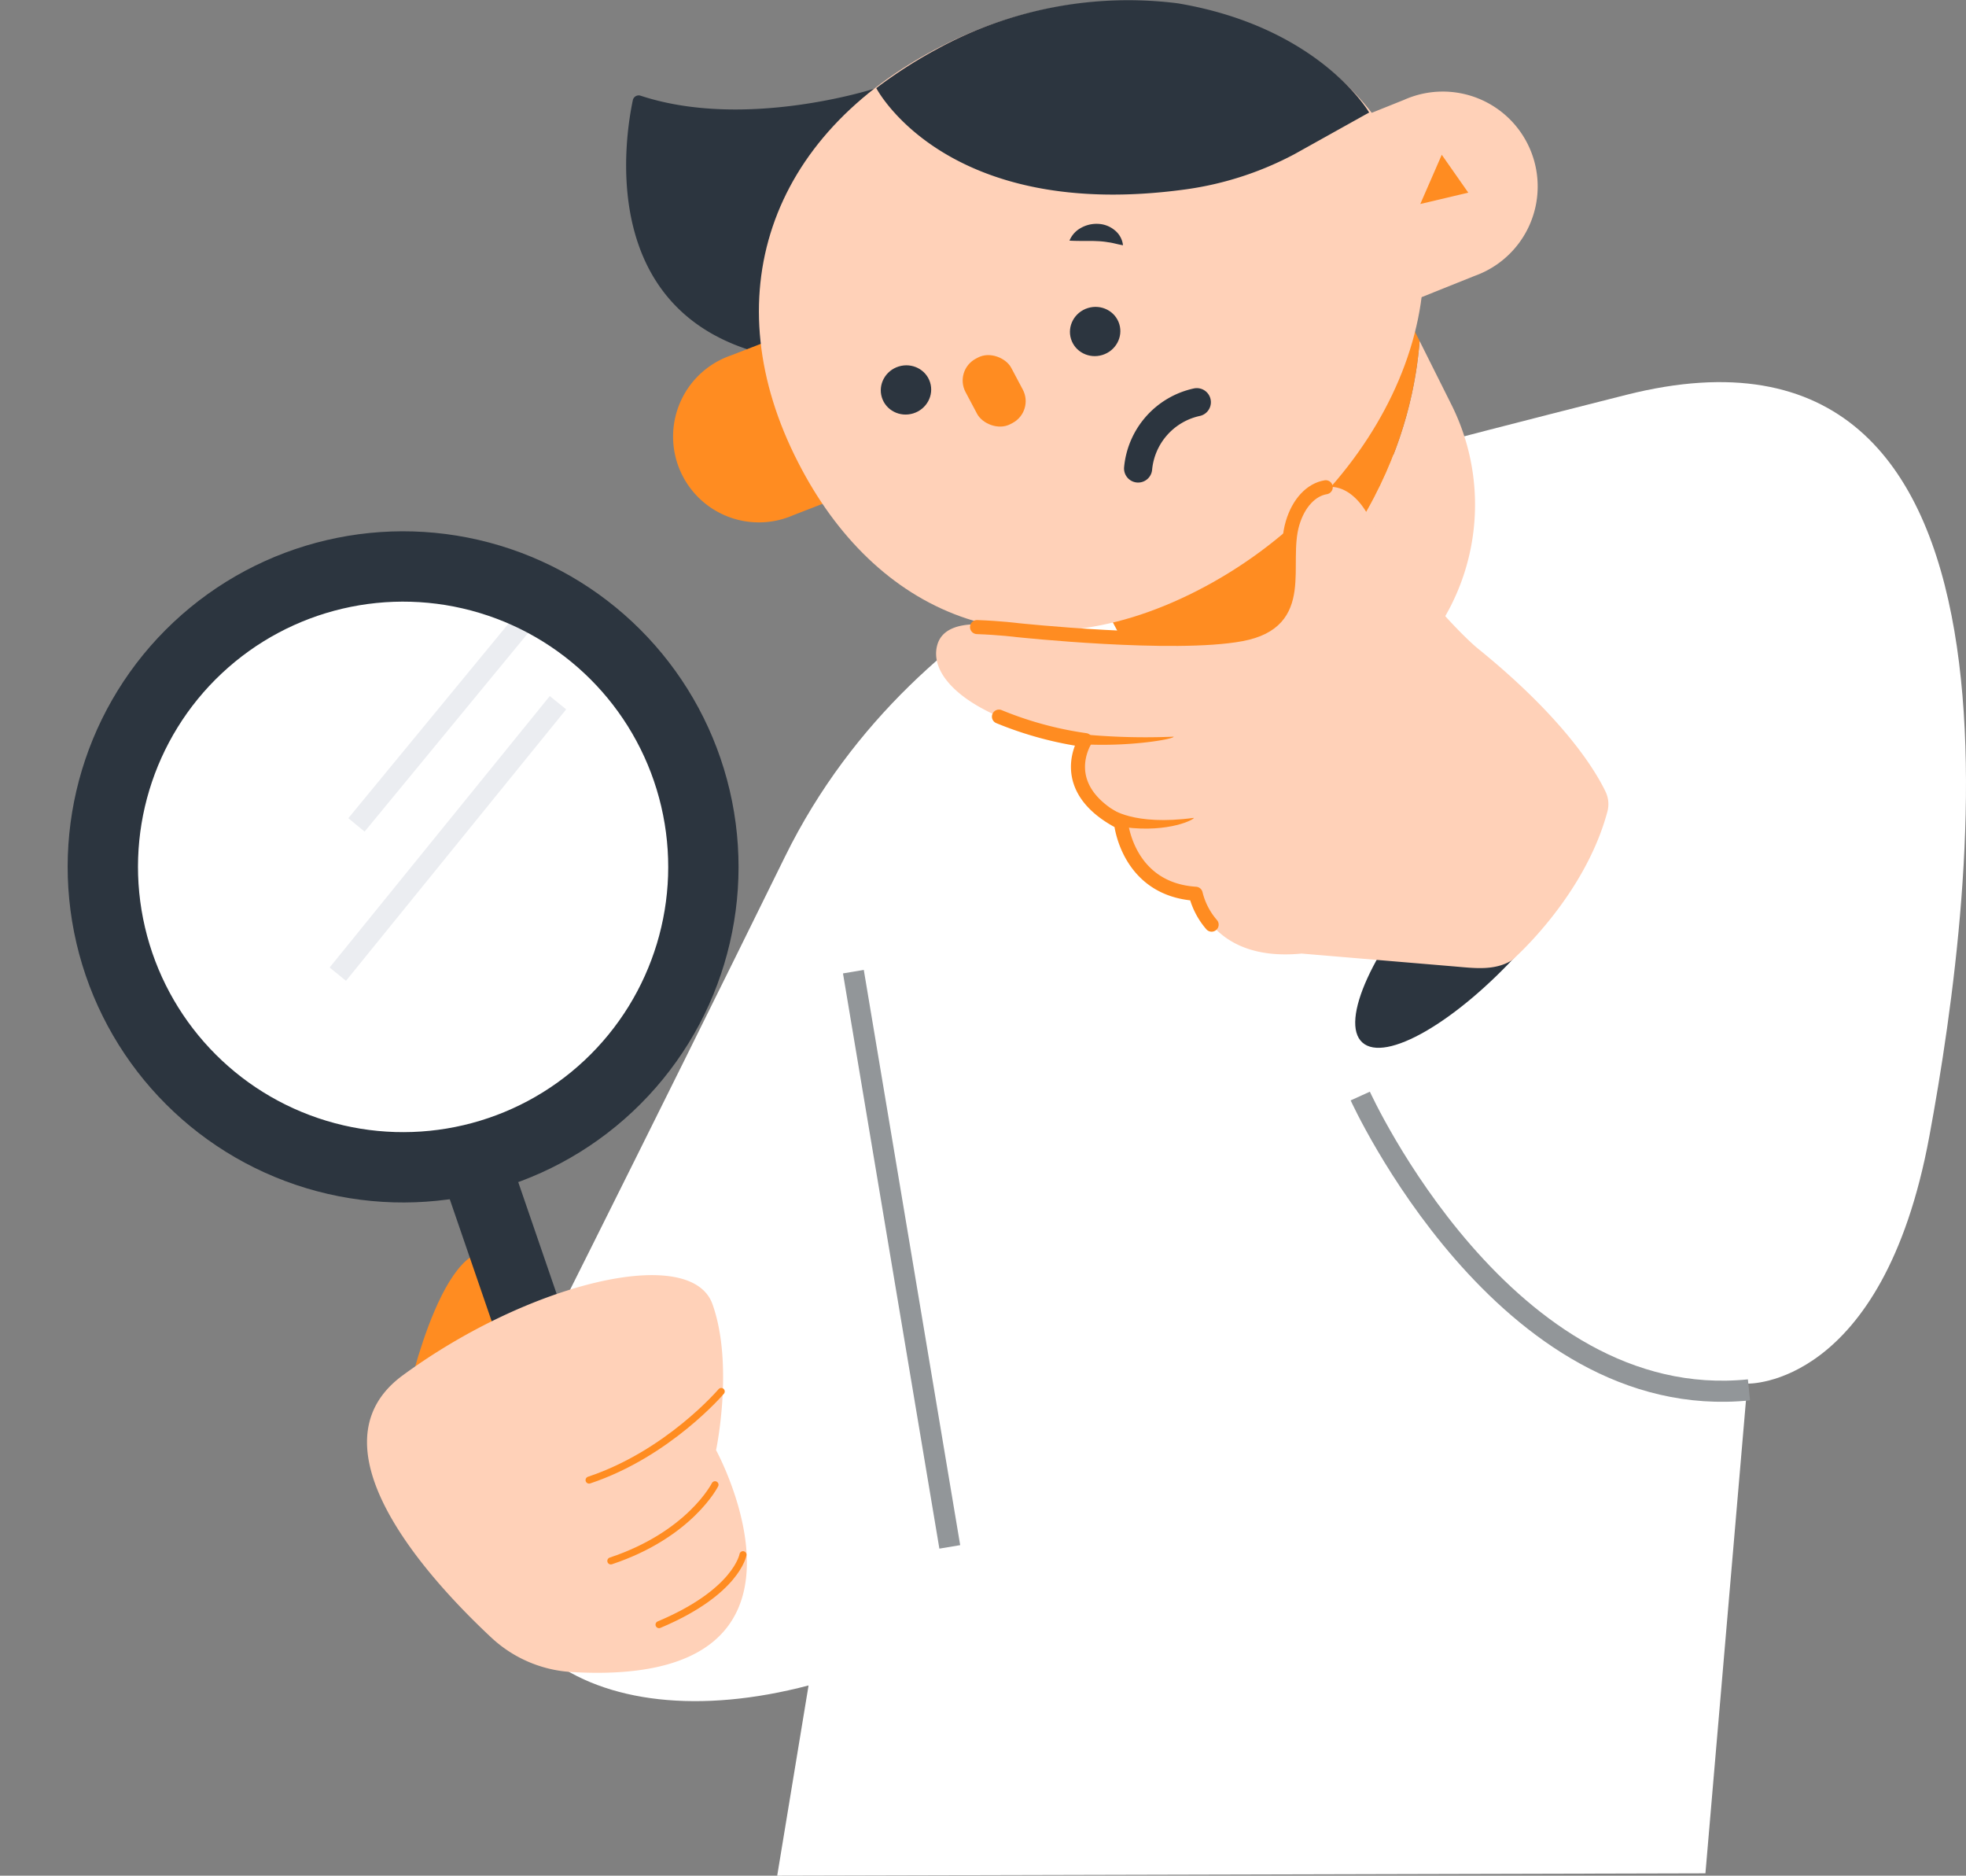
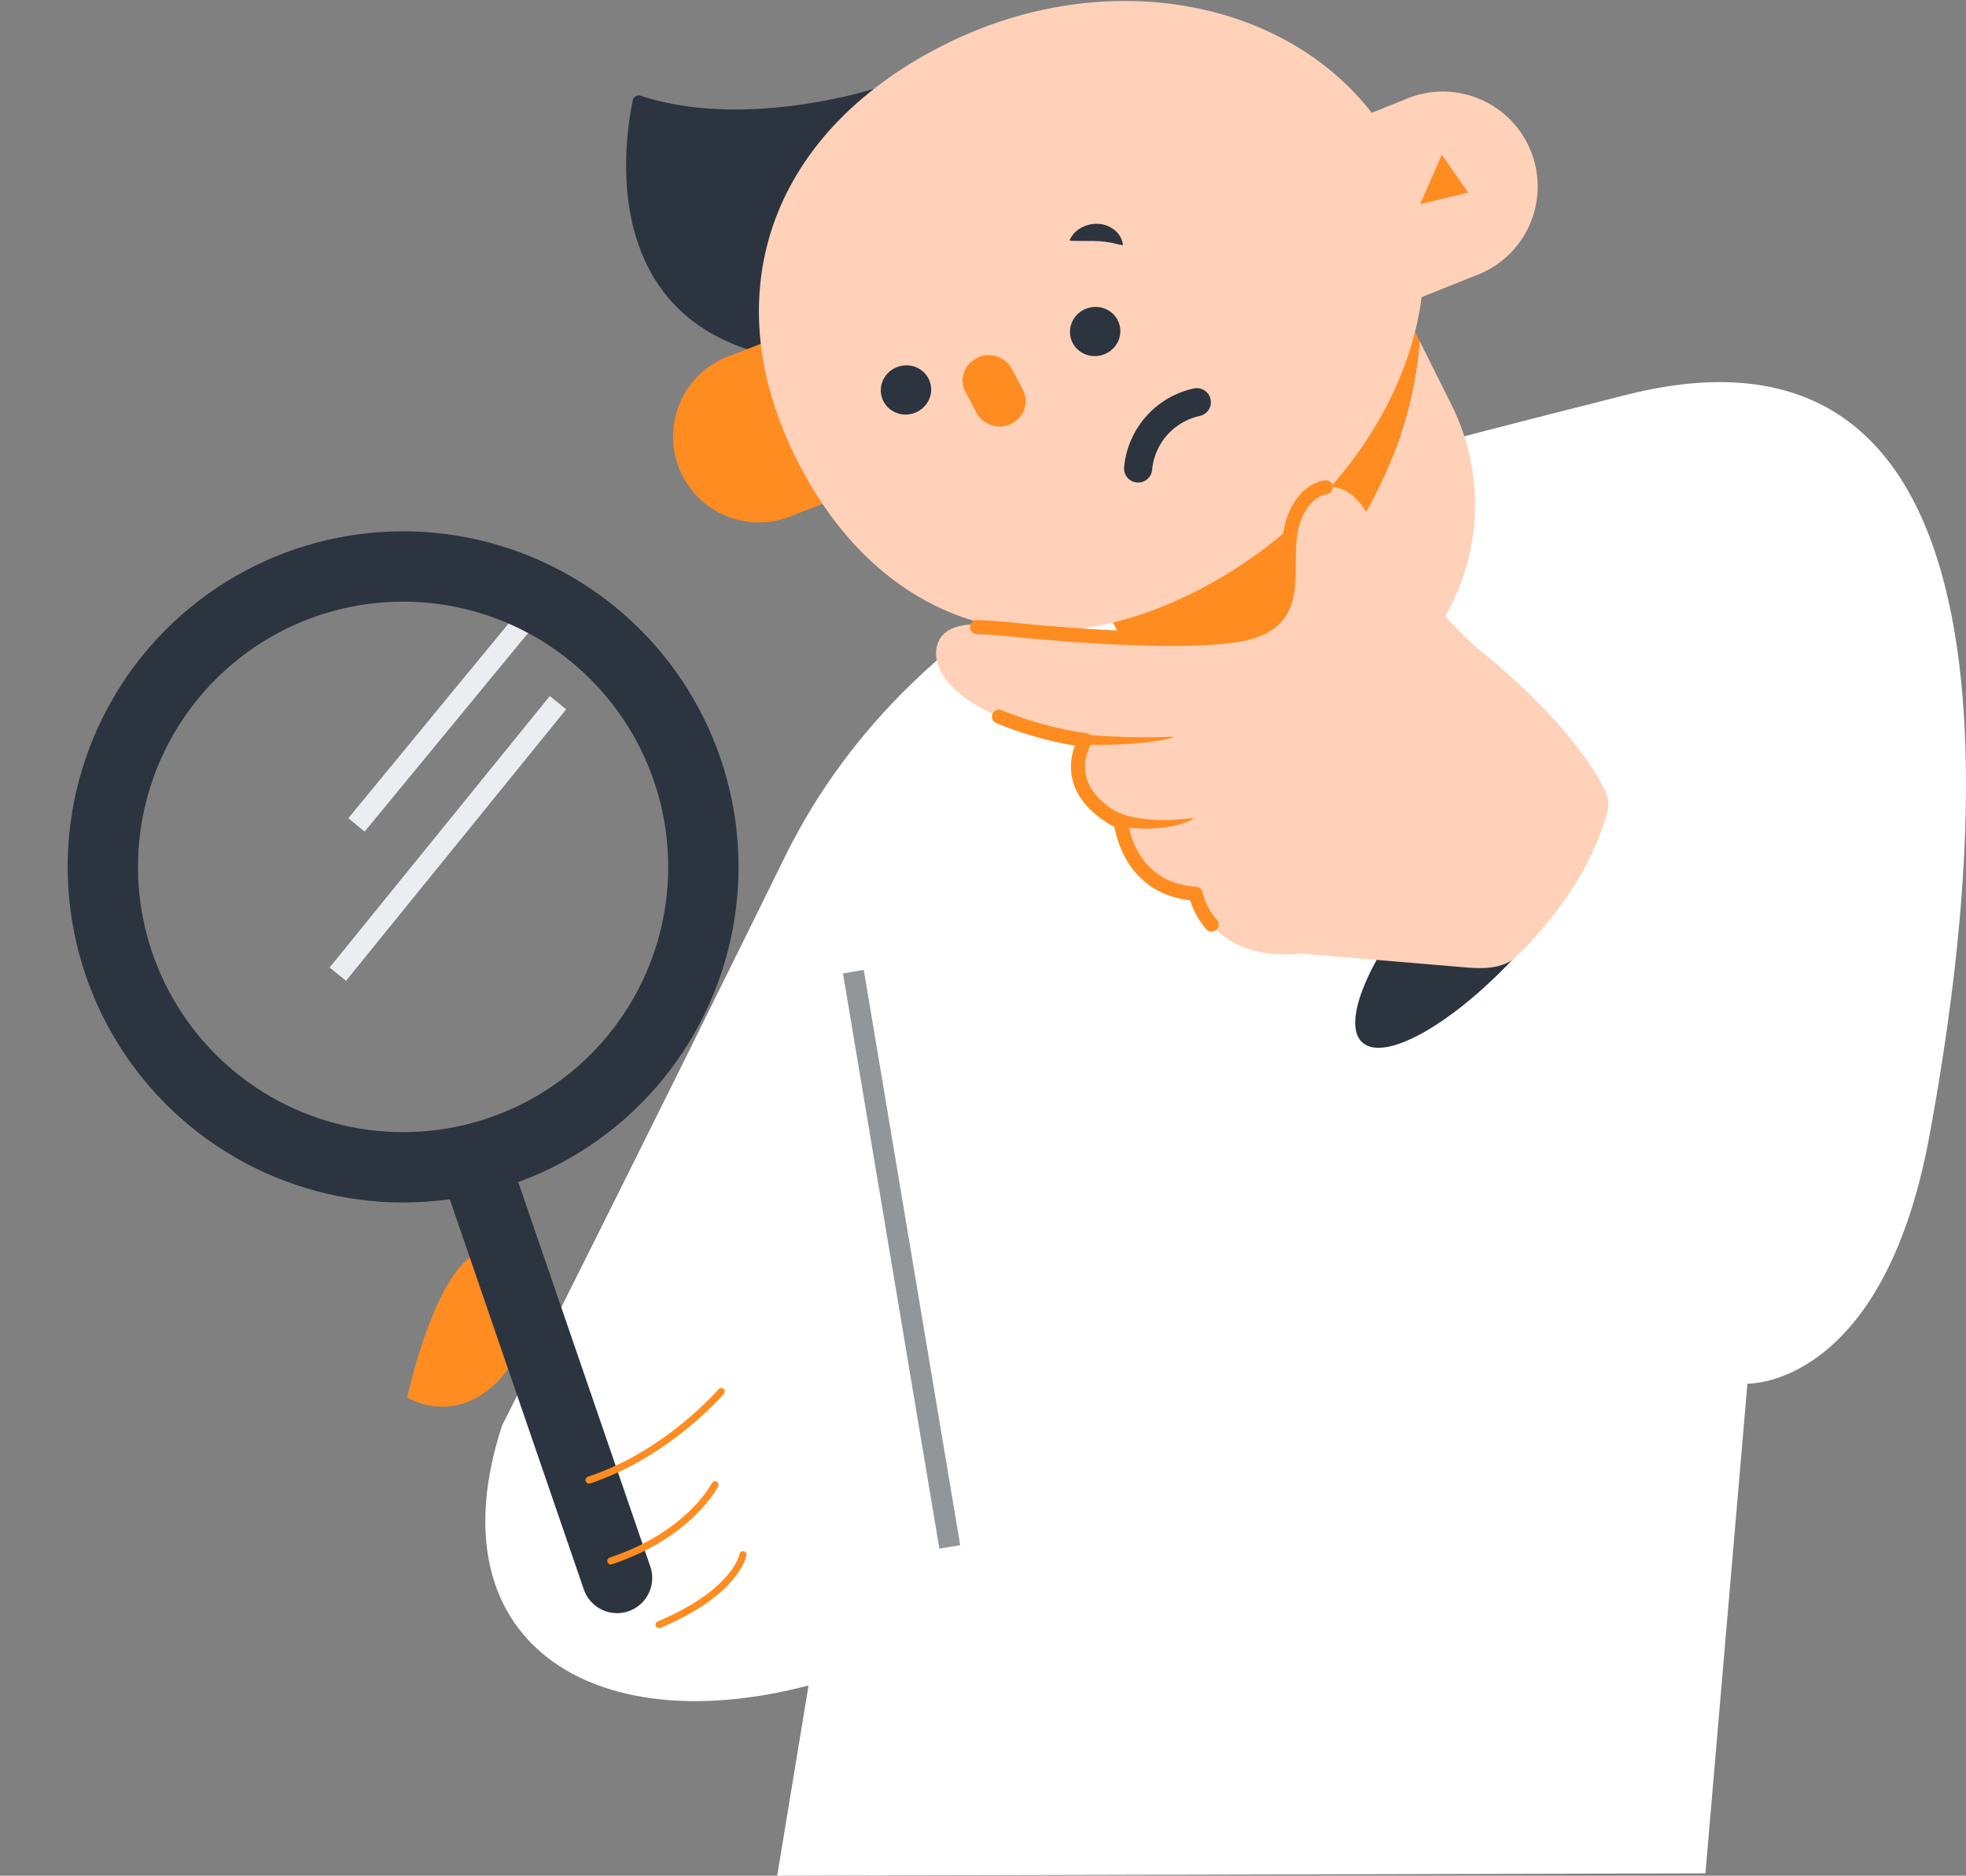
<svg xmlns="http://www.w3.org/2000/svg" viewBox="0 0 279.552 266.648">
  <rect x="0" y="0" width="279.552" height="266.648" fill="#808080" stroke="none" />
  <g id="middle" transform="translate(-131.642 -190.007)">
-     <ellipse id="Ellipse_166" data-name="Ellipse 166" cx="43.443" cy="43.428" rx="43.443" ry="43.428" transform="translate(146.646 272.662)" fill="#fff" />
    <path id="Path_303" data-name="Path 303" d="M189.566,388.848s5.749-26.521,14.15-19.67S201.948,395.257,189.566,388.848Z" transform="translate(-0.029 -0.152)" fill="#ff8c21" />
    <g id="Group_361" data-name="Group 361" transform="translate(179.676 277.307)">
      <line id="Line_33" data-name="Line 33" y1="29.97" x2="24.674" transform="translate(2.653)" fill="none" stroke="#ebedf1" stroke-miterlimit="10" stroke-width="3" />
      <line id="Line_34" data-name="Line 34" y1="38.589" x2="31.307" transform="translate(0 12.597)" fill="none" stroke="#ebedf1" stroke-miterlimit="10" stroke-width="3" />
    </g>
    <path id="Path_304" data-name="Path 304" d="M304.536,262.1S262.53,272.713,243.3,311.831s-40.237,80.889-40.237,80.889c-9.948,30.5,12.6,45.085,43.586,36.939L242.19,456.7l131.988-.332,5.969-69.617s19.234.662,25.867-35.141S423.258,230.942,362.9,246.191,304.536,262.1,304.536,262.1Z" transform="translate(-0.035 -0.047)" fill="#fff" />
    <line id="Line_35" data-name="Line 35" x2="13.707" y2="81.773" transform="translate(252.988 328.139)" fill="none" stroke="#929699" stroke-miterlimit="10" stroke-width="3" />
    <g id="Group_372" data-name="Group 372" transform="translate(220.671 190.007)">
      <g id="Group_362" data-name="Group 362" transform="translate(62.605 42.214)">
        <path id="Path_305" data-name="Path 305" d="M338.111,247.576l-4.527-9.051c-.857,11.507-6.577,35.02-37.055,52.375l5.093,9.6a7.815,7.815,0,0,0,12.428,1.864l18.106-18.1A31.774,31.774,0,0,0,338.111,247.576Z" transform="translate(-283.361 -232.263)" fill="#ffd1b8" />
        <path id="Path_306" data-name="Path 306" d="M333.577,238.52l-3.132-6.262-47.091,33.814,12.512,23.585.657,1.238C327,273.54,332.721,250.027,333.577,238.52Z" transform="translate(-283.354 -232.258)" fill="#ff8c21" />
      </g>
      <g id="Group_371" data-name="Group 371">
        <path id="Path_307" data-name="Path 307" d="M256.289,202.541s-18.442,6.048-33.5,1.086a.856.856,0,0,0-1.116.626c-1.079,5.134-5.139,29.891,18.349,36.032l12.3-21.267Z" transform="translate(-220.717 -190.018)" fill="#2c353f" />
        <g id="Group_370" data-name="Group 370" transform="translate(6.715 0.135)">
          <g id="Group_367" data-name="Group 367">
            <g id="Group_364" data-name="Group 364" transform="translate(0 46.773)">
              <g id="Group_363" data-name="Group 363">
                <path id="Path_308" data-name="Path 308" d="M244.893,236.98l-9.245,3.587a12.2,12.2,0,1,0,8.824,22.727l9.244-3.587S245.288,236.087,244.893,236.98Z" transform="translate(-227.435 -236.955)" fill="#ff8c21" />
              </g>
            </g>
            <path id="Path_309" data-name="Path 309" d="M330.5,211.946c-10.858-21.259-39.911-28.155-64.89-15.4s-32.353,36.01-20.415,59.216c10.858,21.258,31.729,30.984,56.708,18.233S341.359,233.2,330.5,211.946Z" transform="translate(-227.441 -190.142)" fill="#ffd1b8" />
            <g id="Group_366" data-name="Group 366" transform="translate(93.658 13.016)">
              <g id="Group_365" data-name="Group 365">
                <path id="Path_310" data-name="Path 310" d="M321.2,208.3l10.179-4.083a13.492,13.492,0,1,1,10.042,25.023l-10.179,4.082S320.21,207.878,321.2,208.3Z" transform="translate(-321.141 -203.17)" fill="#ffd1b8" />
              </g>
            </g>
            <path id="Path_311" data-name="Path 311" d="M336.753,212.028l3.77,5.384-6.822,1.615Z" transform="translate(-227.489 -190.161)" fill="#ff8c21" />
          </g>
          <g id="Group_369" data-name="Group 369" transform="translate(28.618 42.597)">
            <g id="Group_368" data-name="Group 368" transform="translate(0 0)">
              <ellipse id="Ellipse_82" data-name="Ellipse 82" cx="3.594" cy="3.493" rx="3.594" ry="3.493" transform="matrix(0.955, -0.295, 0.295, 0.955, 0, 10.426)" fill="#2c353f" />
              <ellipse id="Ellipse_83" data-name="Ellipse 83" cx="3.594" cy="3.493" rx="3.594" ry="3.493" transform="matrix(0.955, -0.295, 0.295, 0.955, 26.898, 2.119)" fill="#2c353f" />
            </g>
            <rect id="Rectangle_202" data-name="Rectangle 202" width="7.356" height="10.522" rx="3.507" transform="translate(11.288 9.906) rotate(-27.945)" fill="#ff8c21" />
            <path id="Path_312" data-name="Path 312" d="M293.556,256.655a10.656,10.656,0,0,1,8.348-9.422" transform="translate(-256.087 -232.788)" fill="none" stroke="#2c353f" stroke-linecap="round" stroke-linejoin="round" stroke-width="4" />
          </g>
        </g>
-         <path id="Path_313" data-name="Path 313" d="M256.307,202.53s9.857,19.124,44.09,14.386a46.429,46.429,0,0,0,15.4-5.009L326.39,206s-7-12.114-27.179-15.515l-.245-.033a56.651,56.651,0,0,0-34.012,6.527A66.73,66.73,0,0,0,256.307,202.53Z" transform="translate(-220.735 -190.007)" fill="#2c353f" />
      </g>
    </g>
    <g id="Group_373" data-name="Group 373" transform="translate(137.65 261.945)">
      <ellipse id="Ellipse_84" data-name="Ellipse 84" cx="42.697" cy="42.708" rx="42.697" ry="42.708" transform="translate(0 19.453) rotate(-13.181)" fill="none" stroke="#2c353f" stroke-miterlimit="10" stroke-width="10" />
      <line id="Line_36" data-name="Line 36" x2="19.898" y2="57.904" transform="translate(61.836 94.483)" fill="none" stroke="#2c353f" stroke-linecap="round" stroke-miterlimit="10" stroke-width="10" />
    </g>
-     <path id="Path_314" data-name="Path 314" d="M212.869,427.854a18.3,18.3,0,0,1-11.389-4.941c-9.008-8.428-26.183-27.219-12.55-37.228,17.926-13.162,40.974-18.73,44.047-10.124s.512,20.754.512,20.754S252.017,430.192,212.869,427.854Z" transform="translate(-0.026 -0.155)" fill="#ffd1b8" />
-     <path id="Path_328" data-name="Path 328" d="M380.432,387.724c-34.71,3.536-55.271-41.771-55.271-41.771" transform="translate(-0.099 -0.133)" fill="none" stroke="#929699" stroke-miterlimit="10" stroke-width="3" />
    <ellipse id="Ellipse_87" data-name="Ellipse 87" cx="24.696" cy="7.918" rx="24.696" ry="7.918" transform="translate(319.49 332.881) rotate(-47.772)" fill="#2c353f" />
    <g id="Group_389" data-name="Group 389" transform="translate(264.751 259.22)">
      <path id="Path_329" data-name="Path 329" d="M341.69,282.129s-6.747-5.612-15.4-18.751c-3.509-6.368-9.074-4.783-10.8,1.1s2.29,13.958-7.273,15.751-31.911-.59-31.911-.59-9.879-2.86-11.309,2.077,5.641,11.169,21.046,13.57c0,0-4.489,6.783,5.057,11.713,0,0,.885,9.485,10.624,10.128,0,0,1.829,9.779,15.062,8.5l21.631,1.821c2.919.246,5.76.663,8.265-.855,0,0,10.341-8.948,13.6-21.189a4.092,4.092,0,0,0-.289-2.825C358.542,299.562,354.036,292.1,341.69,282.129Z" transform="translate(-264.819 -259.28)" fill="#ffd1b8" />
      <path id="Path_330" data-name="Path 330" d="M273.761,291.97a50.882,50.882,0,0,0,12.29,3.342s-4.489,6.783,5.057,11.713c0,0,.885,9.485,10.624,10.128A10.5,10.5,0,0,0,304,321.542" transform="translate(-264.824 -259.308)" fill="none" stroke="#ff8c21" stroke-linecap="round" stroke-linejoin="round" stroke-width="2" />
      <path id="Path_331" data-name="Path 331" d="M320.225,259.334c-2.045.336-3.867,2.2-4.729,5.143-1.724,5.882,2.29,13.958-7.273,15.751s-31.911-.59-31.911-.59-2.289-.3-5.67-.426" transform="translate(-264.822 -259.28)" fill="none" stroke="#ff8c21" stroke-linecap="round" stroke-linejoin="round" stroke-width="2" />
      <path id="Path_332" data-name="Path 332" d="M285.013,294.422a94.354,94.354,0,0,0,13.593.4c.033.373-6.888,1.55-13.751,1.023Z" transform="translate(-264.83 -259.31)" fill="#ff8c21" />
      <path id="Path_333" data-name="Path 333" d="M289.743,305.064s3.094,2.474,11.725,1.311c.156.185-3.474,2.123-9.735,1.344C291.733,307.719,289.917,306.127,289.743,305.064Z" transform="translate(-264.832 -259.319)" fill="#ff8c21" />
    </g>
    <path id="Path_334" data-name="Path 334" d="M283.791,224.245a3.625,3.625,0,0,1,1.611-1.8,4.491,4.491,0,0,1,2.422-.587,3.924,3.924,0,0,1,2.4.905A3.164,3.164,0,0,1,291.4,224.9c-.877-.151-1.485-.359-2.088-.423a11.113,11.113,0,0,0-1.613-.165C286.631,224.25,285.483,224.332,283.791,224.245Z" transform="translate(-0.078 -0.027)" fill="#2c353f" />
    <g id="Group_782" data-name="Group 782" transform="translate(215.404 387.818)">
      <path id="Path_315" data-name="Path 315" d="M234.238,383.336s-7.516,8.84-18.791,12.6" transform="translate(-215.447 -383.336)" fill="none" stroke="#ff8c21" stroke-linecap="round" stroke-miterlimit="10" stroke-width="1" />
      <path id="Path_316" data-name="Path 316" d="M233.356,396.607s-3.538,7.073-14.813,10.83" transform="translate(-215.449 -383.347)" fill="none" stroke="#ff8c21" stroke-linecap="round" stroke-miterlimit="10" stroke-width="1" />
      <path id="Path_317" data-name="Path 317" d="M237.339,406.561s-.885,5.3-11.939,9.945" transform="translate(-215.452 -383.356)" fill="none" stroke="#ff8c21" stroke-linecap="round" stroke-miterlimit="10" stroke-width="1" />
    </g>
  </g>
</svg>